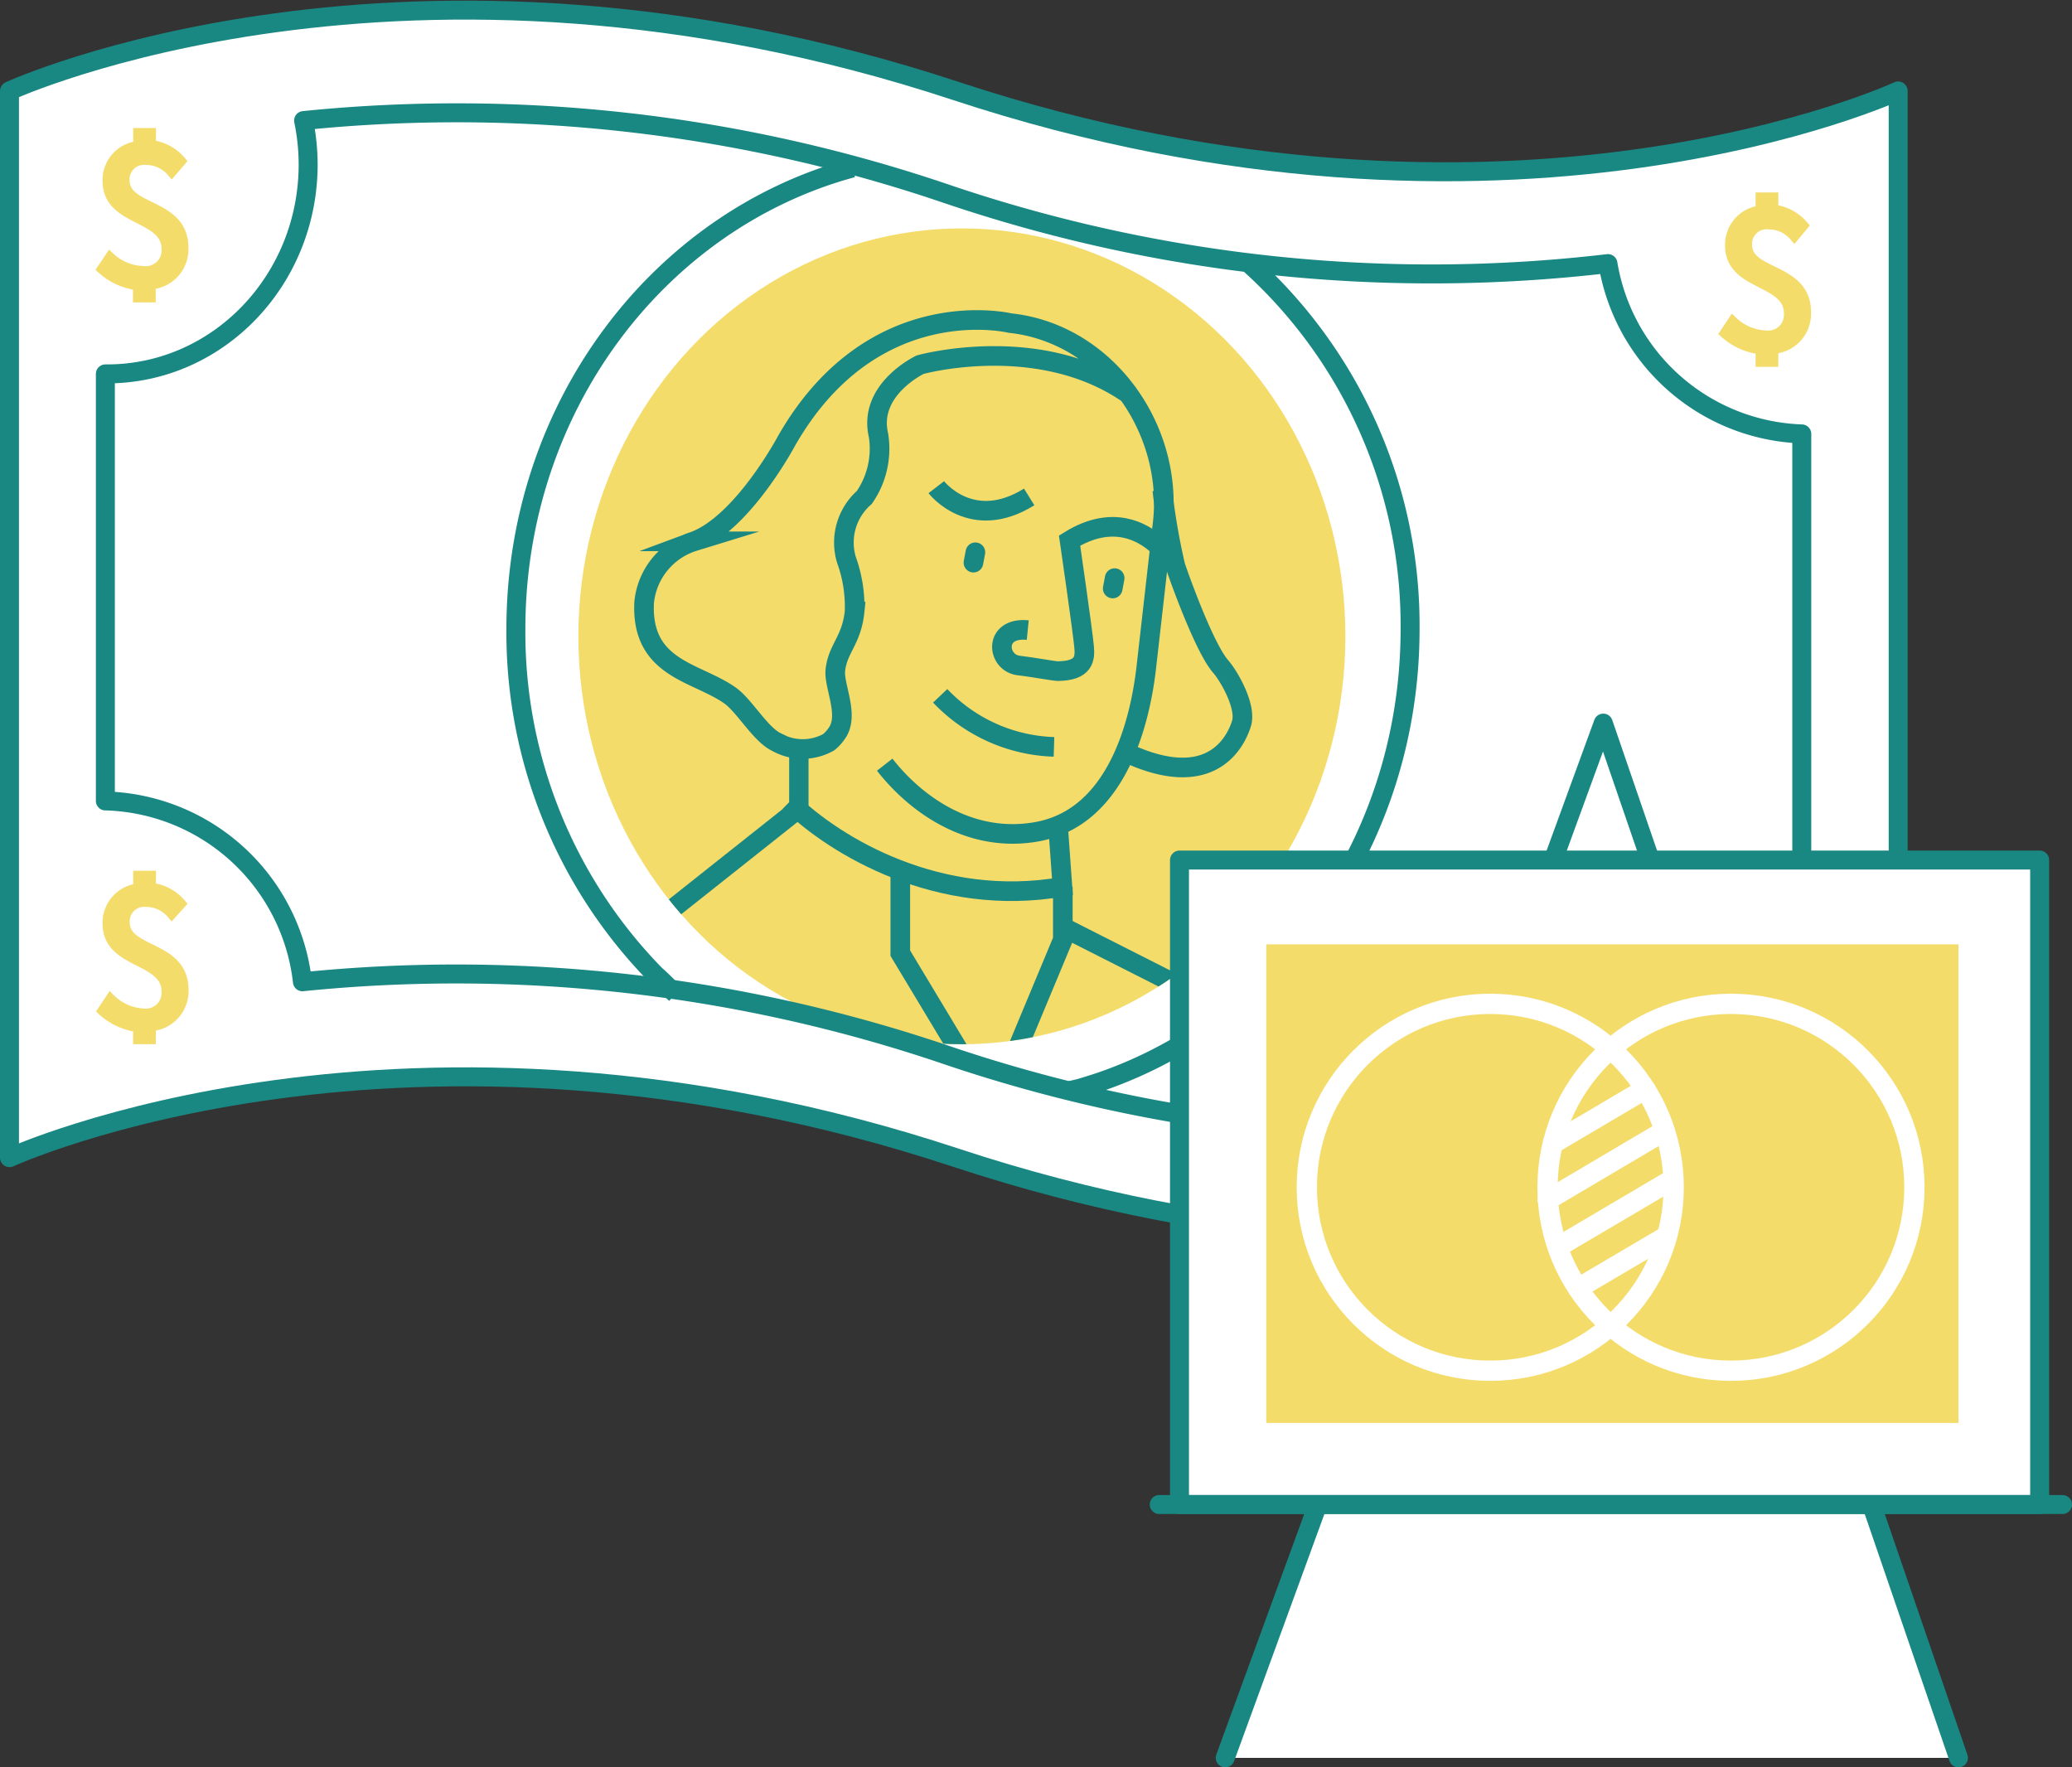
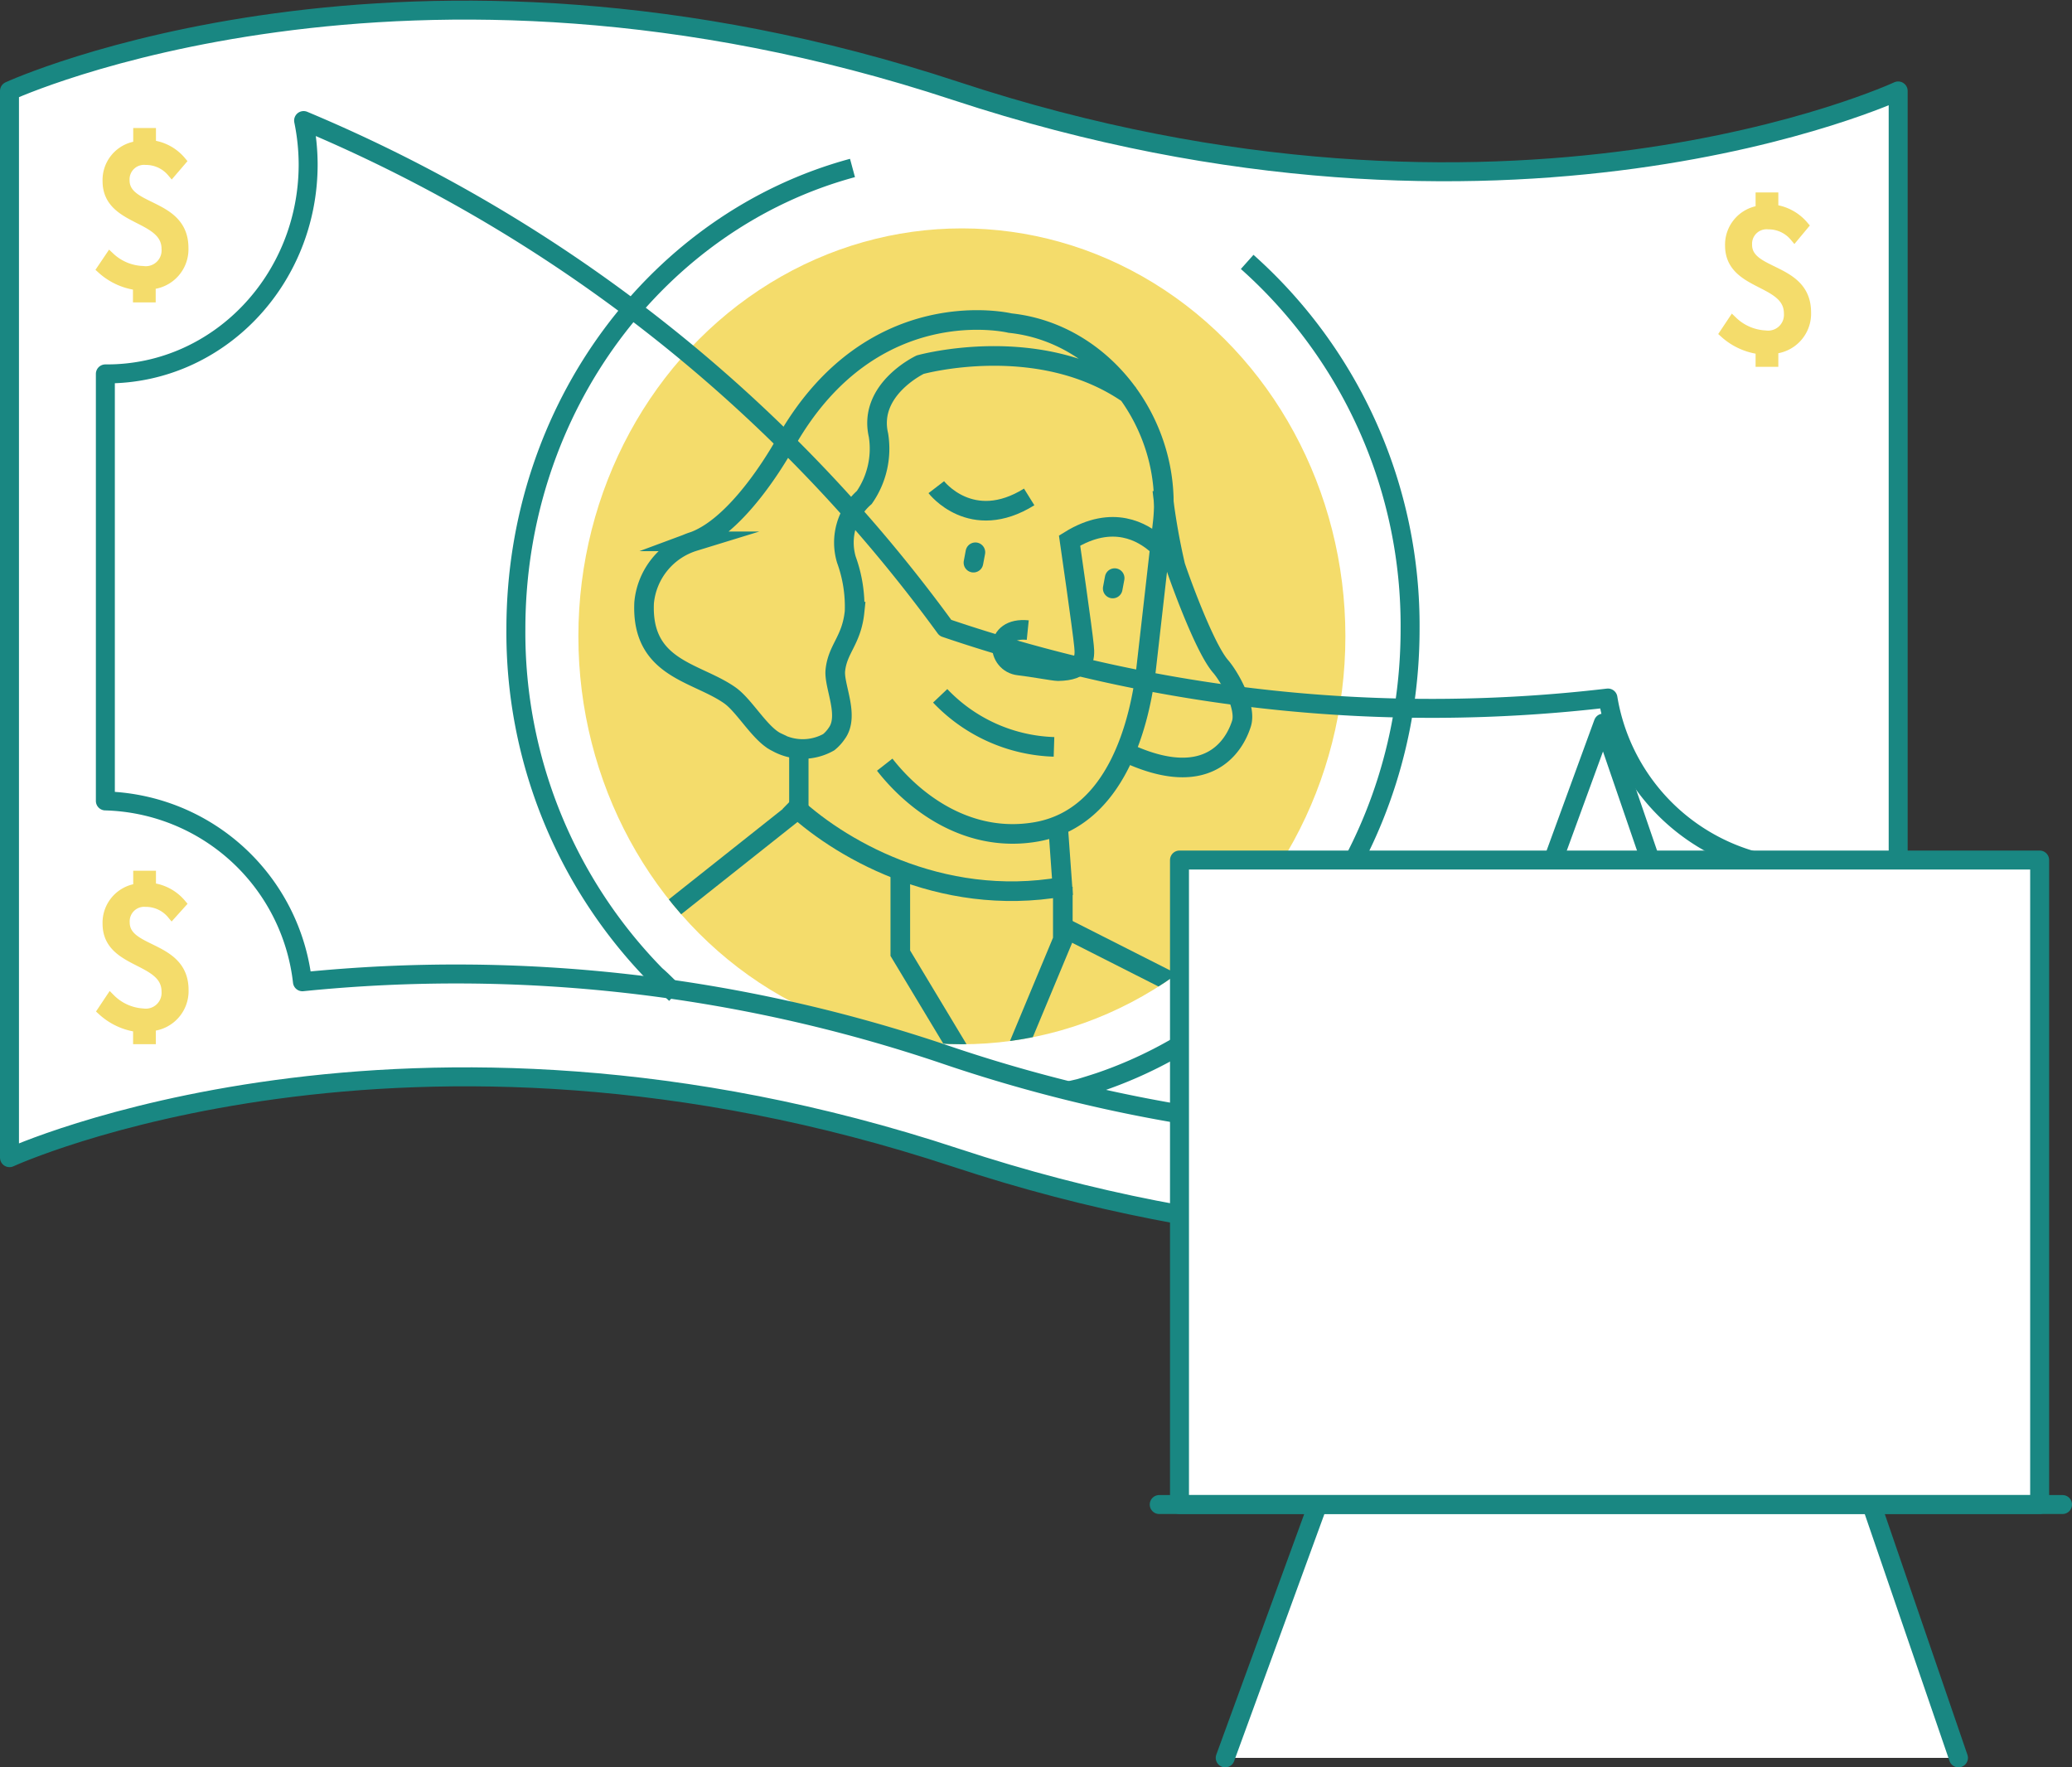
<svg xmlns="http://www.w3.org/2000/svg" viewBox="0 0 159.49 136.04">
  <rect x="0" y="0" width="159.49" height="136.04" fill="#333333" stroke="none" />
  <defs>
    <style>.cls-1,.cls-11,.cls-5,.cls-6,.cls-7,.cls-9{fill:none;}.cls-10,.cls-2{fill:#fff;}.cls-10,.cls-2,.cls-5,.cls-6,.cls-7,.cls-9{stroke:#198782;}.cls-10,.cls-11,.cls-2,.cls-9{stroke-linejoin:round;}.cls-10,.cls-2,.cls-9{stroke-width:1.46px;}.cls-3{clip-path:url(#clip-path);}.cls-4,.cls-8{fill:#f4dc6b;}.cls-5,.cls-6,.cls-7,.cls-8{stroke-miterlimit:10;}.cls-5,.cls-6{stroke-width:1.51px;}.cls-10,.cls-11,.cls-6{stroke-linecap:round;}.cls-7{stroke-width:1.49px;}.cls-8{stroke:#f4dc6b;stroke-width:0.75px;}.cls-11{stroke:#fff;stroke-width:1.56px;}</style>
    <clipPath id="clip-path">
      <ellipse class="cls-1" cx="74.04" cy="48.98" rx="29.52" ry="31.4" />
    </clipPath>
  </defs>
  <title>Desktop_ForEducators_PlayMoney_MoneyVennDiagram</title>
  <g id="Layer_2" data-name="Layer 2">
    <g id="For_Educators" data-name="For Educators">
      <path class="cls-2" d="M.73,89.11s30.45-14,72.84,0,72.54,0,72.54,0V7S116,21,73.57,7,.73,7,.73,7Z" />
      <g class="cls-3">
        <ellipse class="cls-4" cx="74.04" cy="48.98" rx="29.52" ry="31.4" />
        <path class="cls-5" d="M89,41.87c-1-.86-3.31-2.34-6.67-.26,0,0,1,6.91,1.11,8.11.11,1,0,1.91-2,1.94-.32,0-2-.32-3-.43-1.73-.18-2-3,.67-2.73" />
        <path class="cls-5" d="M72.07,37.5s2.7,3.52,7.15.75" />
        <line class="cls-5" x1="81.81" y1="71.36" x2="90.5" y2="75.76" />
        <path class="cls-5" d="M72.37,53.56a12.63,12.63,0,0,0,8.76,3.93" />
        <path class="cls-5" d="M68.1,58.86c2.41,3.08,6.58,6.06,11.67,5.17,6.2-1.08,8-8.42,8.48-12.79l1.26-11.1c.77-7.3-4.46-14.5-11.76-15.27,0,0-10.52-2.55-17.17,9,0,0-3.39,6.4-7.16,7.8a5.47,5.47,0,0,0-3.84,4.73c-.23,5.13,4.05,5.31,6.62,7.14,1.14.82,2.33,3,3.59,3.59a4.08,4.08,0,0,0,4,0,3.1,3.1,0,0,0,.62-.68c1-1.37-.24-3.64-.11-4.86.18-1.68,1.25-2.28,1.48-4.51a10.6,10.6,0,0,0-.63-4,4.62,4.62,0,0,1,1.38-4.79,6.59,6.59,0,0,0,1.09-4.79c-.82-3.53,3.21-5.43,3.21-5.43S80.06,25.5,87,30.42" />
        <line class="cls-6" x1="85.8" y1="44.5" x2="85.65" y2="45.3" />
        <line class="cls-6" x1="75.08" y1="42.51" x2="74.93" y2="43.31" />
        <polyline class="cls-5" points="69.3 67.17 69.3 73.37 73.86 80.95" />
        <polyline class="cls-5" points="81.81 68.26 81.81 72.33 78.33 80.68" />
        <path class="cls-5" d="M89.47,37.72a50.73,50.73,0,0,0,1,5.83c.16.51,2.16,6.2,3.47,7.73.7.8,2,3.11,1.63,4.39-.27.87-1.86,5.34-8.49,2.44" />
        <polyline class="cls-7" points="61.49 57.59 61.49 62.24 51.67 70.03" />
      </g>
      <path class="cls-8" d="M13.22,13.24a2.61,2.61,0,0,0-2-.92,1.49,1.49,0,0,0-1.62,1.56c0,2.35,4.53,1.7,4.53,5.2a2.72,2.72,0,0,1-2.52,2.82v1h-1v-.93a5,5,0,0,1-2.77-1.26l.62-.92A3.9,3.9,0,0,0,11,20.85a1.59,1.59,0,0,0,1.81-1.68c0-2.63-4.54-2.06-4.54-5.23a2.64,2.64,0,0,1,2.36-2.71v-1h1v.93a3.55,3.55,0,0,1,2.31,1.24Z" />
      <path class="cls-8" d="M13.22,70.36a2.59,2.59,0,0,0-2-.93A1.49,1.49,0,0,0,9.61,71c0,2.36,4.53,1.71,4.53,5.2A2.72,2.72,0,0,1,11.62,79v1h-1v-.93A5,5,0,0,1,7.88,77.8l.62-.93A3.85,3.85,0,0,0,11,78a1.59,1.59,0,0,0,1.81-1.67c0-2.63-4.54-2.06-4.54-5.23a2.66,2.66,0,0,1,2.36-2.72V67.4h1v.93a3.54,3.54,0,0,1,2.31,1.23Z" />
      <path class="cls-8" d="M137.38,76.69a2.61,2.61,0,0,0-2-.92,1.49,1.49,0,0,0-1.62,1.56c0,2.35,4.53,1.7,4.53,5.2a2.73,2.73,0,0,1-2.52,2.83v1h-1v-.93A5,5,0,0,1,132,84.14l.62-.93a3.9,3.9,0,0,0,2.52,1.09A1.59,1.59,0,0,0,137,82.63c0-2.64-4.54-2.07-4.54-5.24a2.66,2.66,0,0,1,2.36-2.71v-1h1v.93a3.6,3.6,0,0,1,2.31,1.24Z" />
      <path class="cls-8" d="M138.12,18.2a2.59,2.59,0,0,0-2-.92,1.49,1.49,0,0,0-1.63,1.56c0,2.35,4.54,1.7,4.54,5.2a2.72,2.72,0,0,1-2.52,2.82v1h-1V26.9a5,5,0,0,1-2.76-1.25l.62-.93a3.9,3.9,0,0,0,2.52,1.09,1.59,1.59,0,0,0,1.8-1.68c0-2.63-4.53-2.06-4.53-5.23a2.66,2.66,0,0,1,2.35-2.71v-1h1v.93a3.62,3.62,0,0,1,2.31,1.24Z" />
-       <path class="cls-9" d="M138.69,66.84V33.4a15.67,15.67,0,0,1-14.92-13.11,116.15,116.15,0,0,1-51-5.4A117,117,0,0,0,23.37,9.28a17,17,0,0,1,.35,3.37c0,8.91-6.93,16.13-15.48,16.13H8.11V61.65A15.69,15.69,0,0,1,23.28,75.57a117.3,117.3,0,0,1,49.46,5.6,116.11,116.11,0,0,0,50.88,5.42,17.06,17.06,0,0,1-.4-3.61C123.22,74.07,130.15,66.84,138.69,66.84Z" />
+       <path class="cls-9" d="M138.69,66.84a15.67,15.67,0,0,1-14.92-13.11,116.15,116.15,0,0,1-51-5.4A117,117,0,0,0,23.37,9.28a17,17,0,0,1,.35,3.37c0,8.91-6.93,16.13-15.48,16.13H8.11V61.65A15.69,15.69,0,0,1,23.28,75.57a117.3,117.3,0,0,1,49.46,5.6,116.11,116.11,0,0,0,50.88,5.42,17.06,17.06,0,0,1-.4-3.61C123.22,74.07,130.15,66.84,138.69,66.84Z" />
      <path class="cls-9" d="M52,76.5c-.52-.47-1-1-1.52-1.44A37.66,37.66,0,0,1,39.71,48.42c0-17.1,11-31.46,25.91-35.49" />
      <path class="cls-9" d="M96,20.16a37.46,37.46,0,0,1,12.54,28.26c0,16.32-10,30.14-23.9,34.87q-.76.25-1.53.48l-.73.17" />
      <polyline class="cls-10" points="94.31 135.31 123.41 55.66 150.75 135.31" />
      <rect class="cls-10" x="90.79" y="66.2" width="66.21" height="49.61" />
      <line class="cls-10" x1="89.23" y1="115.81" x2="158.76" y2="115.81" />
-       <rect class="cls-4" x="97.47" y="72.69" width="53.28" height="36.84" />
      <path class="cls-5" d="M60.78,61.71c3.58,3.48,11.53,8.2,21,6.55l-.36-5" />
      <circle class="cls-11" cx="114.71" cy="91.39" r="14.12" />
      <circle class="cls-11" cx="133.24" cy="91.39" r="14.12" />
      <line class="cls-11" x1="119.63" y1="87.97" x2="126.64" y2="83.83" />
      <line class="cls-11" x1="119.13" y1="92.36" x2="127.86" y2="87.2" />
      <line class="cls-11" x1="120.01" y1="95.93" x2="128.66" y2="90.83" />
      <line class="cls-11" x1="121.46" y1="99.17" x2="128.13" y2="95.24" />
    </g>
  </g>
</svg>